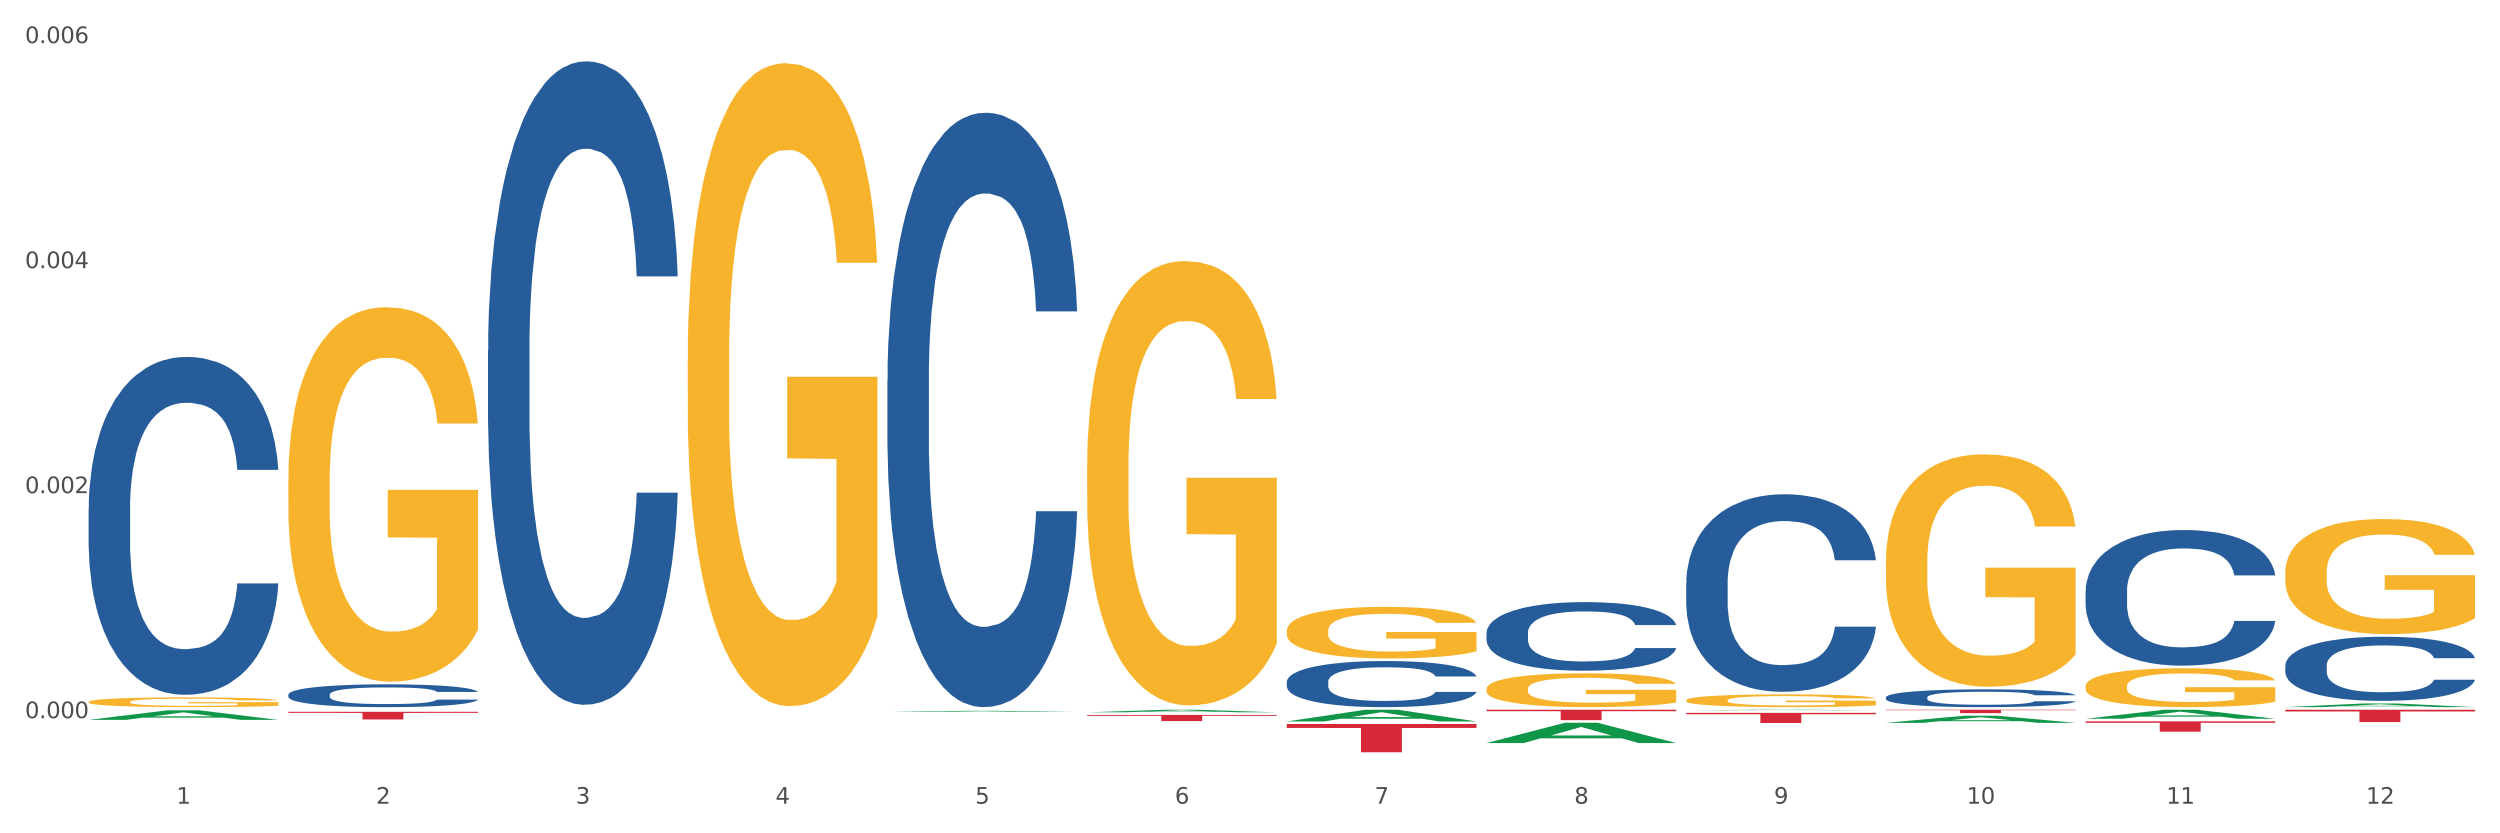
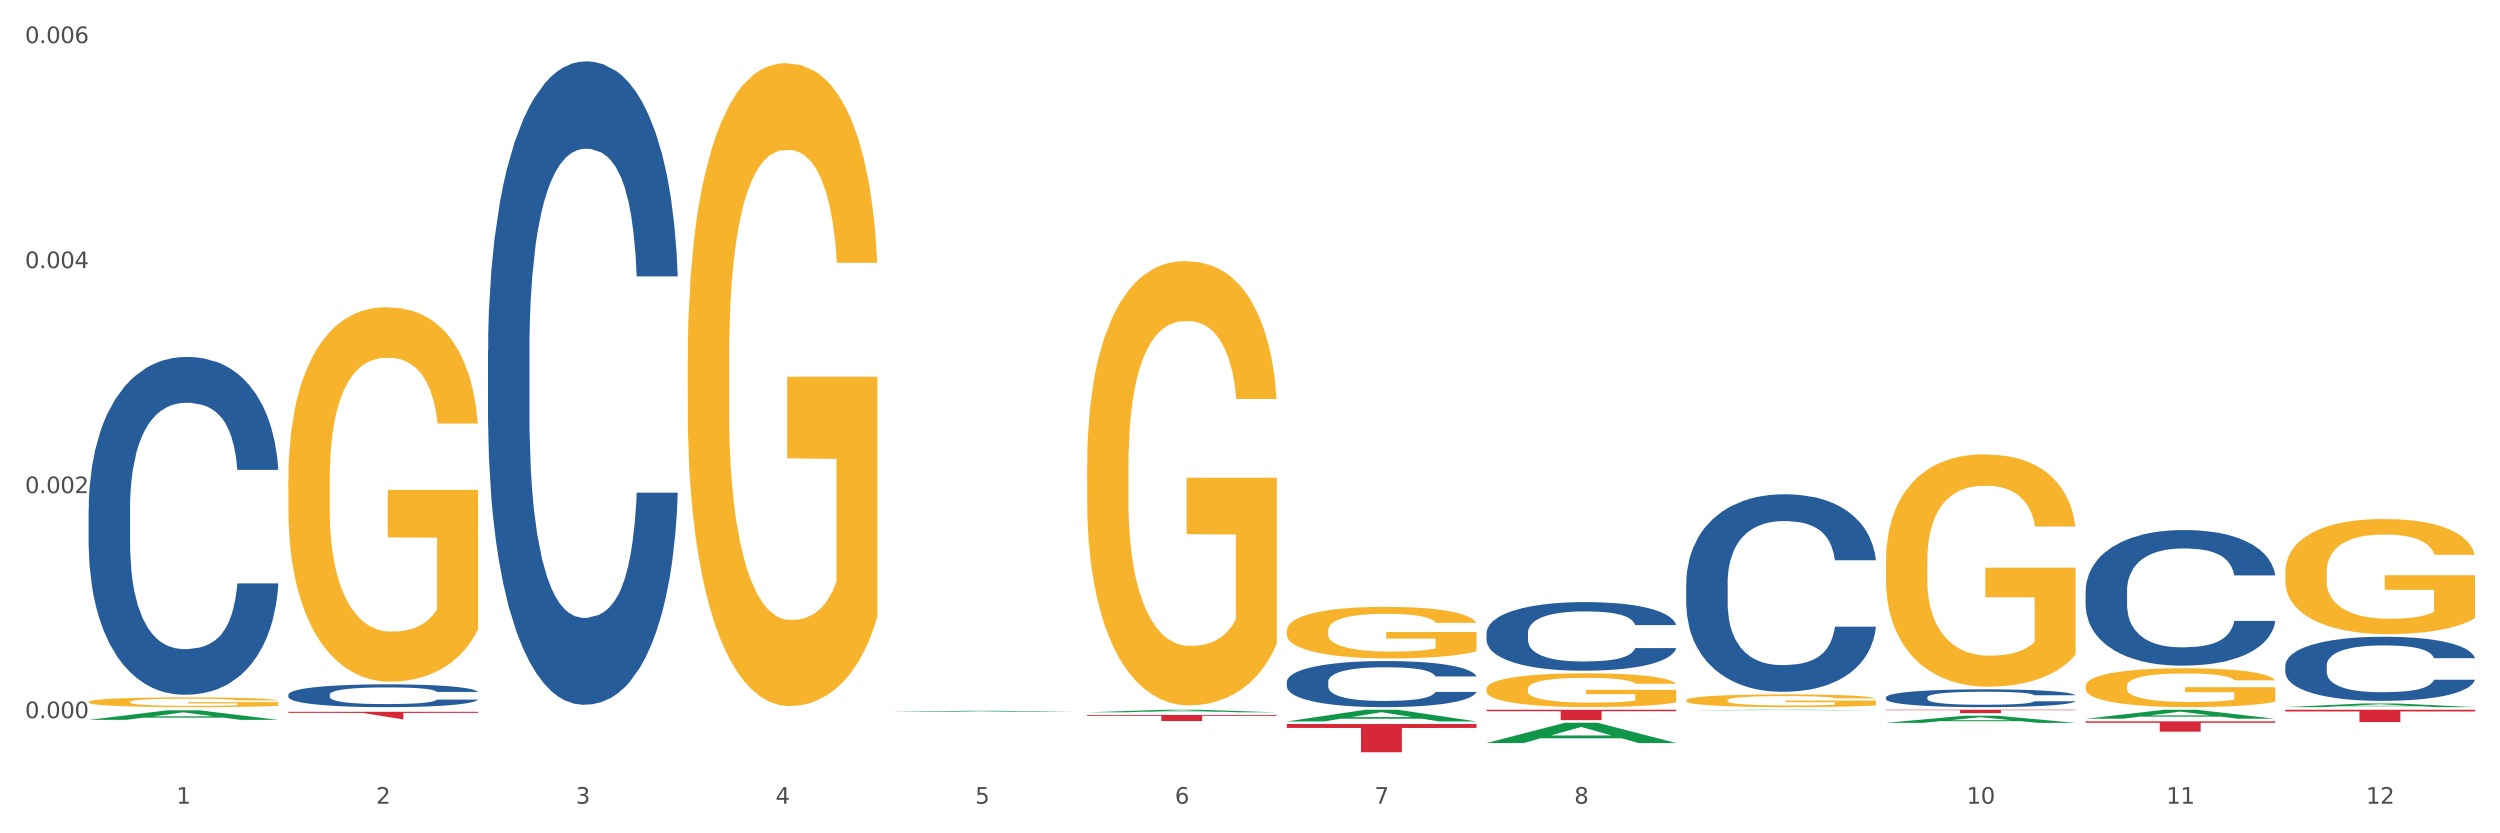
<svg xmlns="http://www.w3.org/2000/svg" xmlns:xlink="http://www.w3.org/1999/xlink" width="1080pt" height="360pt" viewBox="0 0 1080 360" version="1.1">
  <rect x="0" y="0" width="1080" height="360" fill="#333333" stroke="none" />
  <defs>
    <style type="text/css">*{stroke-linejoin: round; stroke-linecap: butt}</style>
  </defs>
  <g id="figure_1">
    <g id="patch_1">
      <path d="M 0 360  L 1080 360  L 1080 0  L 0 0  z " style="fill: #ffffff; stroke: #ffffff; stroke-linejoin: miter" />
    </g>
    <g id="axes_1">
      <g id="matplotlib.axis_1">
        <g id="xtick_1">
          <g id="text_1">
            <g style="fill: #4d4d4d" transform="translate(76.207 347.204) scale(0.096 -0.096)">
              <defs>
                <path id="DejaVuSans-31" d="M 794 531  L 1825 531  L 1825 4091  L 703 3866  L 703 4441  L 1819 4666  L 2450 4666  L 2450 531  L 3481 531  L 3481 0  L 794 0  L 794 531  z " transform="scale(0.016)" />
              </defs>
              <use xlink:href="#DejaVuSans-31" />
            </g>
          </g>
        </g>
        <g id="xtick_2">
          <g id="text_2">
            <g style="fill: #4d4d4d" transform="translate(162.476 347.204) scale(0.096 -0.096)">
              <defs>
                <path id="DejaVuSans-32" d="M 1228 531  L 3431 531  L 3431 0  L 469 0  L 469 531  Q 828 903 1448 1529  Q 2069 2156 2228 2338  Q 2531 2678 2651 2914  Q 2772 3150 2772 3378  Q 2772 3750 2511 3984  Q 2250 4219 1831 4219  Q 1534 4219 1204 4116  Q 875 4013 500 3803  L 500 4441  Q 881 4594 1212 4672  Q 1544 4750 1819 4750  Q 2544 4750 2975 4387  Q 3406 4025 3406 3419  Q 3406 3131 3298 2873  Q 3191 2616 2906 2266  Q 2828 2175 2409 1742  Q 1991 1309 1228 531  z " transform="scale(0.016)" />
              </defs>
              <use xlink:href="#DejaVuSans-32" />
            </g>
          </g>
        </g>
        <g id="xtick_3">
          <g id="text_3">
            <g style="fill: #4d4d4d" transform="translate(248.745 347.204) scale(0.096 -0.096)">
              <defs>
                <path id="DejaVuSans-33" d="M 2597 2516  Q 3050 2419 3304 2112  Q 3559 1806 3559 1356  Q 3559 666 3084 287  Q 2609 -91 1734 -91  Q 1441 -91 1130 -33  Q 819 25 488 141  L 488 750  Q 750 597 1062 519  Q 1375 441 1716 441  Q 2309 441 2620 675  Q 2931 909 2931 1356  Q 2931 1769 2642 2001  Q 2353 2234 1838 2234  L 1294 2234  L 1294 2753  L 1863 2753  Q 2328 2753 2575 2939  Q 2822 3125 2822 3475  Q 2822 3834 2567 4026  Q 2313 4219 1838 4219  Q 1578 4219 1281 4162  Q 984 4106 628 3988  L 628 4550  Q 988 4650 1302 4700  Q 1616 4750 1894 4750  Q 2613 4750 3031 4423  Q 3450 4097 3450 3541  Q 3450 3153 3228 2886  Q 3006 2619 2597 2516  z " transform="scale(0.016)" />
              </defs>
              <use xlink:href="#DejaVuSans-33" />
            </g>
          </g>
        </g>
        <g id="xtick_4">
          <g id="text_4">
            <g style="fill: #4d4d4d" transform="translate(335.014 347.204) scale(0.096 -0.096)">
              <defs>
                <path id="DejaVuSans-34" d="M 2419 4116  L 825 1625  L 2419 1625  L 2419 4116  z M 2253 4666  L 3047 4666  L 3047 1625  L 3713 1625  L 3713 1100  L 3047 1100  L 3047 0  L 2419 0  L 2419 1100  L 313 1100  L 313 1709  L 2253 4666  z " transform="scale(0.016)" />
              </defs>
              <use xlink:href="#DejaVuSans-34" />
            </g>
          </g>
        </g>
        <g id="xtick_5">
          <g id="text_5">
            <g style="fill: #4d4d4d" transform="translate(421.284 347.204) scale(0.096 -0.096)">
              <defs>
                <path id="DejaVuSans-35" d="M 691 4666  L 3169 4666  L 3169 4134  L 1269 4134  L 1269 2991  Q 1406 3038 1543 3061  Q 1681 3084 1819 3084  Q 2600 3084 3056 2656  Q 3513 2228 3513 1497  Q 3513 744 3044 326  Q 2575 -91 1722 -91  Q 1428 -91 1123 -41  Q 819 9 494 109  L 494 744  Q 775 591 1075 516  Q 1375 441 1709 441  Q 2250 441 2565 725  Q 2881 1009 2881 1497  Q 2881 1984 2565 2268  Q 2250 2553 1709 2553  Q 1456 2553 1204 2497  Q 953 2441 691 2322  L 691 4666  z " transform="scale(0.016)" />
              </defs>
              <use xlink:href="#DejaVuSans-35" />
            </g>
          </g>
        </g>
        <g id="xtick_6">
          <g id="text_6">
            <g style="fill: #4d4d4d" transform="translate(507.553 347.204) scale(0.096 -0.096)">
              <defs>
                <path id="DejaVuSans-36" d="M 2113 2584  Q 1688 2584 1439 2293  Q 1191 2003 1191 1497  Q 1191 994 1439 701  Q 1688 409 2113 409  Q 2538 409 2786 701  Q 3034 994 3034 1497  Q 3034 2003 2786 2293  Q 2538 2584 2113 2584  z M 3366 4563  L 3366 3988  Q 3128 4100 2886 4159  Q 2644 4219 2406 4219  Q 1781 4219 1451 3797  Q 1122 3375 1075 2522  Q 1259 2794 1537 2939  Q 1816 3084 2150 3084  Q 2853 3084 3261 2657  Q 3669 2231 3669 1497  Q 3669 778 3244 343  Q 2819 -91 2113 -91  Q 1303 -91 875 529  Q 447 1150 447 2328  Q 447 3434 972 4092  Q 1497 4750 2381 4750  Q 2619 4750 2861 4703  Q 3103 4656 3366 4563  z " transform="scale(0.016)" />
              </defs>
              <use xlink:href="#DejaVuSans-36" />
            </g>
          </g>
        </g>
        <g id="xtick_7">
          <g id="text_7">
            <g style="fill: #4d4d4d" transform="translate(593.822 347.204) scale(0.096 -0.096)">
              <defs>
                <path id="DejaVuSans-37" d="M 525 4666  L 3525 4666  L 3525 4397  L 1831 0  L 1172 0  L 2766 4134  L 525 4134  L 525 4666  z " transform="scale(0.016)" />
              </defs>
              <use xlink:href="#DejaVuSans-37" />
            </g>
          </g>
        </g>
        <g id="xtick_8">
          <g id="text_8">
            <g style="fill: #4d4d4d" transform="translate(680.091 347.204) scale(0.096 -0.096)">
              <defs>
                <path id="DejaVuSans-38" d="M 2034 2216  Q 1584 2216 1326 1975  Q 1069 1734 1069 1313  Q 1069 891 1326 650  Q 1584 409 2034 409  Q 2484 409 2743 651  Q 3003 894 3003 1313  Q 3003 1734 2745 1975  Q 2488 2216 2034 2216  z M 1403 2484  Q 997 2584 770 2862  Q 544 3141 544 3541  Q 544 4100 942 4425  Q 1341 4750 2034 4750  Q 2731 4750 3128 4425  Q 3525 4100 3525 3541  Q 3525 3141 3298 2862  Q 3072 2584 2669 2484  Q 3125 2378 3379 2068  Q 3634 1759 3634 1313  Q 3634 634 3220 271  Q 2806 -91 2034 -91  Q 1263 -91 848 271  Q 434 634 434 1313  Q 434 1759 690 2068  Q 947 2378 1403 2484  z M 1172 3481  Q 1172 3119 1398 2916  Q 1625 2713 2034 2713  Q 2441 2713 2670 2916  Q 2900 3119 2900 3481  Q 2900 3844 2670 4047  Q 2441 4250 2034 4250  Q 1625 4250 1398 4047  Q 1172 3844 1172 3481  z " transform="scale(0.016)" />
              </defs>
              <use xlink:href="#DejaVuSans-38" />
            </g>
          </g>
        </g>
        <g id="xtick_9">
          <g id="text_9">
            <g style="fill: #4d4d4d" transform="translate(766.361 347.204) scale(0.096 -0.096)">
              <defs>
-                 <path id="DejaVuSans-39" d="M 703 97  L 703 672  Q 941 559 1184 500  Q 1428 441 1663 441  Q 2288 441 2617 861  Q 2947 1281 2994 2138  Q 2813 1869 2534 1725  Q 2256 1581 1919 1581  Q 1219 1581 811 2004  Q 403 2428 403 3163  Q 403 3881 828 4315  Q 1253 4750 1959 4750  Q 2769 4750 3195 4129  Q 3622 3509 3622 2328  Q 3622 1225 3098 567  Q 2575 -91 1691 -91  Q 1453 -91 1209 -44  Q 966 3 703 97  z M 1959 2075  Q 2384 2075 2632 2365  Q 2881 2656 2881 3163  Q 2881 3666 2632 3958  Q 2384 4250 1959 4250  Q 1534 4250 1286 3958  Q 1038 3666 1038 3163  Q 1038 2656 1286 2365  Q 1534 2075 1959 2075  z " transform="scale(0.016)" />
-               </defs>
+                 </defs>
              <use xlink:href="#DejaVuSans-39" />
            </g>
          </g>
        </g>
        <g id="xtick_10">
          <g id="text_10">
            <g style="fill: #4d4d4d" transform="translate(849.576 347.204) scale(0.096 -0.096)">
              <defs>
                <path id="DejaVuSans-30" d="M 2034 4250  Q 1547 4250 1301 3770  Q 1056 3291 1056 2328  Q 1056 1369 1301 889  Q 1547 409 2034 409  Q 2525 409 2770 889  Q 3016 1369 3016 2328  Q 3016 3291 2770 3770  Q 2525 4250 2034 4250  z M 2034 4750  Q 2819 4750 3233 4129  Q 3647 3509 3647 2328  Q 3647 1150 3233 529  Q 2819 -91 2034 -91  Q 1250 -91 836 529  Q 422 1150 422 2328  Q 422 3509 836 4129  Q 1250 4750 2034 4750  z " transform="scale(0.016)" />
              </defs>
              <use xlink:href="#DejaVuSans-31" />
              <use xlink:href="#DejaVuSans-30" transform="translate(63.623 0)" />
            </g>
          </g>
        </g>
        <g id="xtick_11">
          <g id="text_11">
            <g style="fill: #4d4d4d" transform="translate(935.845 347.204) scale(0.096 -0.096)">
              <use xlink:href="#DejaVuSans-31" />
              <use xlink:href="#DejaVuSans-31" transform="translate(63.623 0)" />
            </g>
          </g>
        </g>
        <g id="xtick_12">
          <g id="text_12">
            <g style="fill: #4d4d4d" transform="translate(1022.114 347.204) scale(0.096 -0.096)">
              <use xlink:href="#DejaVuSans-31" />
              <use xlink:href="#DejaVuSans-32" transform="translate(63.623 0)" />
            </g>
          </g>
        </g>
        <g id="xtick_13" />
        <g id="xtick_14" />
        <g id="xtick_15" />
        <g id="xtick_16" />
        <g id="xtick_17" />
        <g id="xtick_18" />
        <g id="xtick_19" />
        <g id="xtick_20" />
        <g id="xtick_21" />
        <g id="xtick_22" />
        <g id="xtick_23" />
      </g>
      <g id="matplotlib.axis_2">
        <g id="ytick_1">
          <g id="text_13">
            <g style="fill: #4d4d4d" transform="translate(10.8 310.255) scale(0.096 -0.096)">
              <defs>
                <path id="DejaVuSans-2e" d="M 684 794  L 1344 794  L 1344 0  L 684 0  L 684 794  z " transform="scale(0.016)" />
              </defs>
              <use xlink:href="#DejaVuSans-30" />
              <use xlink:href="#DejaVuSans-2e" transform="translate(63.623 0)" />
              <use xlink:href="#DejaVuSans-30" transform="translate(95.41 0)" />
              <use xlink:href="#DejaVuSans-30" transform="translate(159.033 0)" />
              <use xlink:href="#DejaVuSans-30" transform="translate(222.656 0)" />
            </g>
          </g>
        </g>
        <g id="ytick_2">
          <g id="text_14">
            <g style="fill: #4d4d4d" transform="translate(10.8 213.045) scale(0.096 -0.096)">
              <use xlink:href="#DejaVuSans-30" />
              <use xlink:href="#DejaVuSans-2e" transform="translate(63.623 0)" />
              <use xlink:href="#DejaVuSans-30" transform="translate(95.41 0)" />
              <use xlink:href="#DejaVuSans-30" transform="translate(159.033 0)" />
              <use xlink:href="#DejaVuSans-32" transform="translate(222.656 0)" />
            </g>
          </g>
        </g>
        <g id="ytick_3">
          <g id="text_15">
            <g style="fill: #4d4d4d" transform="translate(10.8 115.835) scale(0.096 -0.096)">
              <use xlink:href="#DejaVuSans-30" />
              <use xlink:href="#DejaVuSans-2e" transform="translate(63.623 0)" />
              <use xlink:href="#DejaVuSans-30" transform="translate(95.41 0)" />
              <use xlink:href="#DejaVuSans-30" transform="translate(159.033 0)" />
              <use xlink:href="#DejaVuSans-34" transform="translate(222.656 0)" />
            </g>
          </g>
        </g>
        <g id="ytick_4">
          <g id="text_16">
            <g style="fill: #4d4d4d" transform="translate(10.8 18.625) scale(0.096 -0.096)">
              <use xlink:href="#DejaVuSans-30" />
              <use xlink:href="#DejaVuSans-2e" transform="translate(63.623 0)" />
              <use xlink:href="#DejaVuSans-30" transform="translate(95.41 0)" />
              <use xlink:href="#DejaVuSans-30" transform="translate(159.033 0)" />
              <use xlink:href="#DejaVuSans-36" transform="translate(222.656 0)" />
            </g>
          </g>
        </g>
        <g id="ytick_5" />
        <g id="ytick_6" />
        <g id="ytick_7" />
      </g>
      <g id="PolyCollection_1">
        <path d="M 38.283 310.987  L 38.367 310.983  L 72.164 306.867  L 86.189 306.863  L 120.239 310.995  L 104.017 310.995  L 96.666 310.033  L 61.771 310.033  L 61.518 310.048  L 54.421 310.995  L 38.283 310.995  L 38.283 310.987  L 66.165 309.459  L 92.272 309.455  L 79.345 307.744  L 79.176 307.736  L 79.007 307.748  L 66.08 309.455  L 66.165 309.459  L 38.283 310.987  z " clip-path="url(#pc7f7104e9a)" style="fill: #109648" />
-         <path d="M 383.36 164.082  L 383.457 163.847  L 383.457 157.281  L 383.747 148.37  L 384.813 131.955  L 386.169 119.526  L 388.494 104.987  L 389.754 98.89  L 391.4 92.089  L 394.791 81.068  L 398.666 71.687  L 401.378 66.528  L 403.413 63.245  L 407.966 57.383  L 410.582 54.803  L 413.294 52.693  L 415.619 51.286  L 419.494 49.644  L 422.594 48.941  L 426.178 48.706  L 429.181 48.941  L 433.153 49.879  L 438.966 52.693  L 441.194 54.334  L 444.197 57.148  L 447.297 60.9  L 449.816 64.652  L 452.722 70.046  L 455.725 77.081  L 458.631 85.992  L 460.666 94.2  L 462.312 102.876  L 463.766 113.429  L 464.831 124.92  L 465.316 134.534  L 447.588 134.534  L 447.103 125.858  L 446.134 116.478  L 445.166 110.146  L 444.1 104.987  L 442.453 99.124  L 441 95.372  L 438.578 90.917  L 436.35 88.103  L 434.51 86.461  L 432.281 85.054  L 427.535 83.647  L 424.144 83.647  L 422.013 84.116  L 419.397 85.289  L 417.169 86.93  L 414.553 89.744  L 412.519 92.793  L 410.485 96.779  L 409.322 99.593  L 407.578 104.752  L 406.416 108.974  L 404.866 116.243  L 403.994 121.402  L 402.444 134.769  L 401.766 144.618  L 401.475 151.419  L 401.282 158.923  L 401.282 195.505  L 401.863 211.921  L 402.347 218.956  L 403.122 226.929  L 404.575 237.247  L 406.707 247.331  L 408.935 254.6  L 410.775 259.056  L 412.519 262.339  L 414.263 264.919  L 416.394 267.264  L 418.138 268.671  L 420.753 270.078  L 423.853 270.781  L 426.275 270.781  L 431.216 269.609  L 433.444 268.436  L 435.575 266.795  L 437.9 264.215  L 439.741 261.401  L 440.806 259.29  L 442.55 254.835  L 443.906 250.145  L 445.069 244.751  L 445.844 240.061  L 446.716 233.026  L 447.394 225.053  L 447.588 220.832  L 465.316 220.832  L 464.928 229.274  L 464.25 237.482  L 462.894 248.503  L 461.828 254.835  L 460.181 262.574  L 458.437 269.14  L 456.016 276.409  L 453.788 281.803  L 451.463 286.493  L 448.944 290.714  L 444.391 296.577  L 442.744 298.218  L 439.256 301.032  L 436.544 302.674  L 432.572 304.315  L 428.503 305.253  L 424.241 305.488  L 420.463 305.019  L 416.297 303.612  L 413.682 302.205  L 410.775 300.094  L 407.385 296.811  L 404.188 292.825  L 401.185 288.134  L 398.375 282.741  L 395.76 276.644  L 392.369 266.56  L 389.85 256.711  L 388.01 247.565  L 386.75 239.827  L 385.491 229.977  L 384.813 223.177  L 383.747 206.762  L 383.36 191.519  L 383.36 164.082  z " clip-path="url(#pc7f7104e9a)" style="fill: #255c99" />
        <path d="M 210.821 151.401  L 210.918 151.147  L 210.918 144.039  L 211.209 134.392  L 212.275 116.621  L 213.631 103.165  L 215.956 87.426  L 217.215 80.825  L 218.862 73.463  L 222.253 61.531  L 226.128 51.376  L 228.84 45.791  L 230.874 42.236  L 235.428 35.89  L 238.043 33.097  L 240.756 30.812  L 243.081 29.289  L 246.956 27.512  L 250.056 26.75  L 253.64 26.496  L 256.643 26.75  L 260.615 27.766  L 266.427 30.812  L 268.655 32.589  L 271.659 35.636  L 274.759 39.698  L 277.277 43.76  L 280.183 49.599  L 283.187 57.215  L 286.093 66.862  L 288.127 75.747  L 289.774 85.141  L 291.227 96.565  L 292.293 109.005  L 292.777 119.413  L 275.049 119.413  L 274.565 110.02  L 273.596 99.865  L 272.627 93.011  L 271.562 87.426  L 269.915 81.079  L 268.462 77.017  L 266.04 72.193  L 263.812 69.147  L 261.971 67.37  L 259.743 65.846  L 254.996 64.323  L 251.606 64.323  L 249.474 64.831  L 246.859 66.1  L 244.631 67.877  L 242.015 70.924  L 239.981 74.224  L 237.946 78.54  L 236.784 81.586  L 235.04 87.172  L 233.878 91.741  L 232.328 99.611  L 231.456 105.196  L 229.906 119.667  L 229.228 130.33  L 228.937 137.692  L 228.743 145.816  L 228.743 185.42  L 229.324 203.191  L 229.809 210.807  L 230.584 219.438  L 232.037 230.609  L 234.168 241.525  L 236.396 249.395  L 238.237 254.219  L 239.981 257.773  L 241.724 260.565  L 243.856 263.104  L 245.599 264.627  L 248.215 266.151  L 251.315 266.912  L 253.737 266.912  L 258.677 265.643  L 260.905 264.374  L 263.037 262.596  L 265.362 259.804  L 267.202 256.757  L 268.268 254.473  L 270.012 249.649  L 271.368 244.572  L 272.53 238.733  L 273.305 233.655  L 274.177 226.039  L 274.855 217.407  L 275.049 212.838  L 292.777 212.838  L 292.39 221.977  L 291.712 230.863  L 290.355 242.795  L 289.29 249.649  L 287.643 258.027  L 285.899 265.135  L 283.477 273.005  L 281.249 278.844  L 278.924 283.922  L 276.405 288.491  L 271.852 294.838  L 270.205 296.615  L 266.718 299.662  L 264.005 301.439  L 260.034 303.216  L 255.965 304.231  L 251.702 304.485  L 247.924 303.977  L 243.759 302.454  L 241.143 300.931  L 238.237 298.646  L 234.846 295.092  L 231.649 290.776  L 228.646 285.699  L 225.837 279.86  L 223.221 273.259  L 219.831 262.343  L 217.312 251.68  L 215.471 241.779  L 214.212 233.401  L 212.953 222.739  L 212.275 215.376  L 211.209 197.605  L 210.821 181.104  L 210.821 151.401  z " clip-path="url(#pc7f7104e9a)" style="fill: #255c99" />
        <path d="M 124.552 300.061  L 124.649 300.052  L 124.649 299.8  L 124.94 299.458  L 126.005 298.828  L 127.362 298.351  L 129.687 297.793  L 130.946 297.559  L 132.593 297.298  L 135.983 296.875  L 139.858 296.515  L 142.571 296.317  L 144.605 296.191  L 149.158 295.966  L 151.774 295.867  L 154.486 295.786  L 156.811 295.732  L 160.686 295.669  L 163.786 295.642  L 167.371 295.633  L 170.374 295.642  L 174.346 295.678  L 180.158 295.786  L 182.386 295.849  L 185.389 295.957  L 188.489 296.101  L 191.008 296.245  L 193.914 296.452  L 196.917 296.722  L 199.824 297.064  L 201.858 297.379  L 203.505 297.712  L 204.958 298.117  L 206.024 298.558  L 206.508 298.927  L 188.78 298.927  L 188.296 298.594  L 187.327 298.234  L 186.358 297.991  L 185.292 297.793  L 183.646 297.568  L 182.192 297.424  L 179.771 297.253  L 177.543 297.145  L 175.702 297.082  L 173.474 297.028  L 168.727 296.974  L 165.336 296.974  L 163.205 296.992  L 160.589 297.037  L 158.361 297.1  L 155.746 297.208  L 153.711 297.325  L 151.677 297.478  L 150.515 297.586  L 148.771 297.784  L 147.608 297.946  L 146.058 298.225  L 145.186 298.423  L 143.636 298.936  L 142.958 299.314  L 142.668 299.575  L 142.474 299.863  L 142.474 301.267  L 143.055 301.897  L 143.54 302.167  L 144.315 302.473  L 145.768 302.869  L 147.899 303.256  L 150.127 303.535  L 151.968 303.706  L 153.711 303.832  L 155.455 303.931  L 157.586 304.021  L 159.33 304.075  L 161.946 304.129  L 165.046 304.156  L 167.468 304.156  L 172.408 304.111  L 174.636 304.066  L 176.768 304.003  L 179.092 303.904  L 180.933 303.796  L 181.999 303.715  L 183.742 303.544  L 185.099 303.364  L 186.261 303.157  L 187.036 302.977  L 187.908 302.707  L 188.586 302.401  L 188.78 302.239  L 206.508 302.239  L 206.12 302.563  L 205.442 302.878  L 204.086 303.301  L 203.02 303.544  L 201.374 303.841  L 199.63 304.093  L 197.208 304.372  L 194.98 304.579  L 192.655 304.759  L 190.136 304.921  L 185.583 305.146  L 183.936 305.209  L 180.449 305.317  L 177.736 305.38  L 173.764 305.443  L 169.696 305.479  L 165.433 305.488  L 161.655 305.47  L 157.49 305.416  L 154.874 305.362  L 151.968 305.281  L 148.577 305.155  L 145.38 305.002  L 142.377 304.822  L 139.568 304.615  L 136.952 304.381  L 133.562 303.994  L 131.043 303.616  L 129.202 303.265  L 127.943 302.968  L 126.683 302.59  L 126.005 302.329  L 124.94 301.699  L 124.552 301.114  L 124.552 300.061  z " clip-path="url(#pc7f7104e9a)" style="fill: #255c99" />
        <path d="M 38.283 219.769  L 38.38 219.636  L 38.38 215.904  L 38.67 210.838  L 39.736 201.507  L 41.092 194.442  L 43.417 186.177  L 44.677 182.711  L 46.324 178.845  L 49.714 172.58  L 53.589 167.248  L 56.302 164.315  L 58.336 162.449  L 62.889 159.116  L 65.505 157.65  L 68.217 156.45  L 70.542 155.651  L 74.417 154.717  L 77.517 154.317  L 81.101 154.184  L 84.105 154.317  L 88.076 154.851  L 93.889 156.45  L 96.117 157.383  L 99.12 158.983  L 102.22 161.116  L 104.739 163.249  L 107.645 166.315  L 110.648 170.314  L 113.554 175.379  L 115.589 180.045  L 117.236 184.977  L 118.689 190.976  L 119.754 197.508  L 120.239 202.973  L 102.511 202.973  L 102.026 198.041  L 101.058 192.709  L 100.089 189.11  L 99.023 186.177  L 97.376 182.844  L 95.923 180.711  L 93.501 178.179  L 91.273 176.579  L 89.433 175.646  L 87.205 174.846  L 82.458 174.046  L 79.067 174.046  L 76.936 174.313  L 74.32 174.979  L 72.092 175.913  L 69.477 177.512  L 67.442 179.245  L 65.408 181.511  L 64.245 183.111  L 62.502 186.044  L 61.339 188.443  L 59.789 192.575  L 58.917 195.508  L 57.367 203.106  L 56.689 208.705  L 56.399 212.571  L 56.205 216.837  L 56.205 237.632  L 56.786 246.963  L 57.27 250.962  L 58.045 255.495  L 59.498 261.36  L 61.63 267.092  L 63.858 271.224  L 65.698 273.757  L 67.442 275.623  L 69.186 277.09  L 71.317 278.423  L 73.061 279.223  L 75.677 280.022  L 78.776 280.422  L 81.198 280.422  L 86.139 279.756  L 88.367 279.089  L 90.498 278.156  L 92.823 276.69  L 94.664 275.09  L 95.73 273.89  L 97.473 271.358  L 98.83 268.692  L 99.992 265.626  L 100.767 262.96  L 101.639 258.96  L 102.317 254.428  L 102.511 252.029  L 120.239 252.029  L 119.851 256.828  L 119.173 261.493  L 117.817 267.758  L 116.751 271.358  L 115.104 275.757  L 113.361 279.489  L 110.939 283.622  L 108.711 286.688  L 106.386 289.354  L 103.867 291.753  L 99.314 295.086  L 97.667 296.019  L 94.18 297.618  L 91.467 298.552  L 87.495 299.485  L 83.426 300.018  L 79.164 300.151  L 75.386 299.885  L 71.22 299.085  L 68.605 298.285  L 65.698 297.085  L 62.308 295.219  L 59.111 292.953  L 56.108 290.287  L 53.299 287.221  L 50.683 283.755  L 47.292 278.023  L 44.774 272.424  L 42.933 267.225  L 41.674 262.826  L 40.414 257.228  L 39.736 253.362  L 38.67 244.031  L 38.283 235.366  L 38.283 219.769  z " clip-path="url(#pc7f7104e9a)" style="fill: #255c99" />
        <path d="M 38.283 303.22  L 38.38 303.216  L 38.38 303.077  L 38.573 302.958  L 39.541 302.669  L 40.992 302.431  L 42.057 302.303  L 43.121 302.2  L 44.379 302.096  L 45.927 301.988  L 48.733 301.83  L 50.475 301.749  L 52.603 301.664  L 56.474 301.541  L 59.28 301.472  L 62.183 301.414  L 66.924 301.345  L 70.02 301.314  L 73.31 301.291  L 77.277 301.275  L 80.277 301.272  L 86.857 301.283  L 92.469 301.318  L 95.178 301.345  L 98.661 301.391  L 100.5 301.422  L 103.499 301.483  L 106.596 301.564  L 108.724 301.634  L 111.917 301.764  L 114.336 301.895  L 116.562 302.057  L 117.723 302.169  L 118.594 302.273  L 119.368 302.392  L 120.142 302.581  L 102.725 302.581  L 102.048 302.446  L 100.983 302.319  L 99.435 302.196  L 98.081 302.119  L 95.758 302.022  L 93.63 301.961  L 91.404 301.915  L 88.695 301.876  L 86.566 301.857  L 83.567 301.841  L 77.664 301.845  L 73.697 301.876  L 70.988 301.915  L 69.246 301.949  L 67.698 301.988  L 65.956 302.042  L 63.924 302.123  L 62.473 302.196  L 61.022 302.288  L 59.86 302.38  L 58.796 302.488  L 57.925 302.604  L 57.248 302.723  L 56.667 302.869  L 56.184 303.112  L 56.184 303.64  L 56.377 303.759  L 56.861 303.917  L 57.441 304.036  L 58.409 304.179  L 59.28 304.275  L 60.925 304.413  L 62.763 304.529  L 64.215 304.602  L 65.666 304.664  L 68.182 304.748  L 70.988 304.818  L 73.407 304.86  L 76.697 304.899  L 78.922 304.914  L 80.857 304.922  L 85.599 304.922  L 88.985 304.91  L 92.759 304.883  L 95.662 304.849  L 98.081 304.806  L 100.79 304.737  L 102.532 304.671  L 102.532 303.867  L 81.244 303.863  L 81.244 303.328  L 120.239 303.328  L 120.239 304.899  L 118.594 304.979  L 116.755 305.053  L 114.82 305.118  L 111.917 305.199  L 108.434 305.276  L 105.338 305.33  L 102.048 305.376  L 98.177 305.418  L 93.146 305.457  L 90.05 305.472  L 86.179 305.484  L 81.631 305.488  L 77.664 305.48  L 73.794 305.461  L 69.73 305.426  L 65.763 305.376  L 62.763 305.326  L 59.764 305.264  L 56.571 305.184  L 54.055 305.107  L 52.12 305.037  L 49.991 304.949  L 47.669 304.833  L 45.927 304.729  L 44.379 304.621  L 42.734 304.483  L 41.573 304.363  L 40.412 304.213  L 39.734 304.102  L 38.96 303.928  L 38.38 303.686  L 38.283 303.22  z " clip-path="url(#pc7f7104e9a)" style="fill: #f7b32b" />
-         <path d="M 124.552 307.512  L 206.508 307.512  L 206.508 307.97  L 174.269 307.973  L 174.269 310.807  L 156.597 310.807  L 156.597 307.973  L 124.552 307.97  L 124.552 307.516  L 124.552 307.512  z " clip-path="url(#pc7f7104e9a)" style="fill: #d62839" />
+         <path d="M 124.552 307.512  L 206.508 307.512  L 206.508 307.97  L 174.269 307.973  L 174.269 310.807  L 156.597 307.973  L 124.552 307.97  L 124.552 307.516  L 124.552 307.512  z " clip-path="url(#pc7f7104e9a)" style="fill: #d62839" />
        <path d="M 297.091 155.642  L 297.187 155.389  L 297.187 146.256  L 297.381 138.392  L 298.348 119.366  L 299.8 103.638  L 300.864 95.267  L 301.929 88.418  L 303.186 81.568  L 304.735 74.465  L 307.541 64.065  L 309.282 58.737  L 311.411 53.156  L 315.282 45.039  L 318.088 40.472  L 320.99 36.667  L 325.732 32.101  L 328.828 30.072  L 332.118 28.55  L 336.085 27.535  L 339.084 27.281  L 345.664 28.042  L 351.276 30.325  L 353.986 32.101  L 357.469 35.145  L 359.307 37.175  L 362.307 41.233  L 365.403 46.561  L 367.532 51.127  L 370.725 59.752  L 373.144 68.377  L 375.369 79.032  L 376.531 86.388  L 377.401 93.238  L 378.176 101.102  L 378.95 113.532  L 361.533 113.532  L 360.855 104.653  L 359.791 96.282  L 358.243 88.164  L 356.888 83.09  L 354.566 76.748  L 352.437 72.69  L 350.212 69.645  L 347.503 67.109  L 345.374 65.84  L 342.374 64.826  L 336.472 65.079  L 332.505 67.109  L 329.796 69.645  L 328.054 71.929  L 326.506 74.465  L 324.764 78.017  L 322.732 83.344  L 321.281 88.164  L 319.829 94.252  L 318.668 100.341  L 317.604 107.444  L 316.733 115.054  L 316.056 122.918  L 315.475 132.558  L 314.991 148.539  L 314.991 183.293  L 315.185 191.157  L 315.669 201.558  L 316.249 209.422  L 317.217 218.808  L 318.088 225.15  L 319.732 234.283  L 321.571 241.893  L 323.022 246.713  L 324.474 250.772  L 326.989 256.353  L 329.796 260.919  L 332.215 263.709  L 335.504 266.246  L 337.73 267.261  L 339.665 267.768  L 344.406 267.768  L 347.793 267.007  L 351.567 265.231  L 354.469 262.948  L 356.888 260.158  L 359.598 255.592  L 361.339 251.279  L 361.339 198.26  L 340.052 198.007  L 340.052 162.745  L 379.046 162.745  L 379.046 266.246  L 377.401 271.573  L 375.563 276.393  L 373.628 280.706  L 370.725 286.033  L 367.242 291.107  L 364.145 294.658  L 360.855 297.702  L 356.985 300.493  L 351.954 303.029  L 348.857 304.044  L 344.987 304.805  L 340.439 305.059  L 336.472 304.552  L 332.602 303.283  L 328.538 301  L 324.57 297.702  L 321.571 294.404  L 318.571 290.346  L 315.378 285.018  L 312.863 279.945  L 310.927 275.379  L 308.799 269.544  L 306.476 261.934  L 304.735 255.084  L 303.186 247.981  L 301.542 238.849  L 300.38 230.985  L 299.219 221.091  L 298.542 213.735  L 297.768 202.319  L 297.187 186.337  L 297.091 155.642  z " clip-path="url(#pc7f7104e9a)" style="fill: #f7b32b" />
        <path d="M 555.898 312.78  L 637.854 312.78  L 637.854 314.476  L 605.615 314.487  L 605.615 324.985  L 587.943 324.985  L 587.943 314.487  L 555.898 314.476  L 555.898 312.791  L 555.898 312.78  z " clip-path="url(#pc7f7104e9a)" style="fill: #d62839" />
        <path d="M 642.167 306.608  L 724.123 306.608  L 724.123 307.231  L 691.885 307.235  L 691.885 311.089  L 674.212 311.089  L 674.212 307.235  L 642.167 307.231  L 642.167 306.612  L 642.167 306.608  z " clip-path="url(#pc7f7104e9a)" style="fill: #d62839" />
        <path d="M 555.898 294.519  L 555.995 294.501  L 555.995 293.992  L 556.286 293.301  L 557.351 292.028  L 558.708 291.064  L 561.033 289.936  L 562.292 289.463  L 563.939 288.935  L 567.329 288.08  L 571.204 287.353  L 573.917 286.953  L 575.951 286.698  L 580.504 286.243  L 583.12 286.043  L 585.832 285.88  L 588.157 285.77  L 592.032 285.643  L 595.132 285.589  L 598.717 285.57  L 601.72 285.589  L 605.692 285.661  L 611.504 285.88  L 613.732 286.007  L 616.735 286.225  L 619.835 286.516  L 622.354 286.807  L 625.26 287.226  L 628.263 287.771  L 631.17 288.462  L 633.204 289.099  L 634.851 289.772  L 636.304 290.591  L 637.37 291.482  L 637.854 292.228  L 620.126 292.228  L 619.642 291.555  L 618.673 290.827  L 617.704 290.336  L 616.638 289.936  L 614.992 289.481  L 613.538 289.19  L 611.117 288.844  L 608.889 288.626  L 607.048 288.499  L 604.82 288.39  L 600.073 288.281  L 596.682 288.281  L 594.551 288.317  L 591.936 288.408  L 589.707 288.535  L 587.092 288.753  L 585.057 288.99  L 583.023 289.299  L 581.861 289.517  L 580.117 289.918  L 578.954 290.245  L 577.404 290.809  L 576.532 291.209  L 574.982 292.246  L 574.304 293.01  L 574.014 293.537  L 573.82 294.119  L 573.82 296.957  L 574.401 298.23  L 574.886 298.776  L 575.661 299.394  L 577.114 300.195  L 579.245 300.977  L 581.473 301.541  L 583.314 301.886  L 585.057 302.141  L 586.801 302.341  L 588.932 302.523  L 590.676 302.632  L 593.292 302.741  L 596.392 302.796  L 598.814 302.796  L 603.754 302.705  L 605.982 302.614  L 608.114 302.486  L 610.439 302.286  L 612.279 302.068  L 613.345 301.904  L 615.088 301.559  L 616.445 301.195  L 617.607 300.777  L 618.382 300.413  L 619.254 299.867  L 619.932 299.249  L 620.126 298.921  L 637.854 298.921  L 637.466 299.576  L 636.788 300.213  L 635.432 301.068  L 634.366 301.559  L 632.72 302.159  L 630.976 302.668  L 628.554 303.232  L 626.326 303.651  L 624.001 304.014  L 621.482 304.342  L 616.929 304.797  L 615.282 304.924  L 611.795 305.142  L 609.082 305.269  L 605.11 305.397  L 601.042 305.47  L 596.779 305.488  L 593.001 305.451  L 588.836 305.342  L 586.22 305.233  L 583.314 305.069  L 579.923 304.815  L 576.726 304.505  L 573.723 304.142  L 570.914 303.723  L 568.298 303.25  L 564.908 302.468  L 562.389 301.704  L 560.548 300.995  L 559.289 300.395  L 558.029 299.631  L 557.351 299.103  L 556.286 297.83  L 555.898 296.648  L 555.898 294.519  z " clip-path="url(#pc7f7104e9a)" style="fill: #255c99" />
-         <path d="M 728.437 307.959  L 810.392 307.959  L 810.392 308.566  L 778.154 308.57  L 778.154 312.331  L 760.481 312.331  L 760.481 308.57  L 728.437 308.566  L 728.437 307.963  L 728.437 307.959  z " clip-path="url(#pc7f7104e9a)" style="fill: #d62839" />
        <path d="M 900.975 311.626  L 982.931 311.626  L 982.931 312.244  L 950.692 312.248  L 950.692 316.075  L 933.019 316.075  L 933.019 312.248  L 900.975 312.244  L 900.975 311.63  L 900.975 311.626  z " clip-path="url(#pc7f7104e9a)" style="fill: #d62839" />
        <path d="M 987.244 306.608  L 1069.2 306.608  L 1069.2 307.347  L 1036.961 307.352  L 1036.961 311.926  L 1019.289 311.926  L 1019.289 307.352  L 987.244 307.347  L 987.244 306.613  L 987.244 306.608  z " clip-path="url(#pc7f7104e9a)" style="fill: #d62839" />
        <path d="M 987.244 247.206  L 987.341 247.161  L 987.341 245.526  L 987.535 244.118  L 988.502 240.712  L 989.954 237.897  L 991.018 236.398  L 992.082 235.172  L 993.34 233.946  L 994.888 232.675  L 997.694 230.813  L 999.436 229.859  L 1001.565 228.86  L 1005.435 227.407  L 1008.241 226.59  L 1011.144 225.909  L 1015.885 225.091  L 1018.982 224.728  L 1022.271 224.455  L 1026.239 224.274  L 1029.238 224.228  L 1035.818 224.365  L 1041.43 224.773  L 1044.139 225.091  L 1047.623 225.636  L 1049.461 225.999  L 1052.461 226.726  L 1055.557 227.68  L 1057.686 228.497  L 1060.879 230.041  L 1063.298 231.585  L 1065.523 233.492  L 1066.684 234.809  L 1067.555 236.035  L 1068.329 237.443  L 1069.103 239.668  L 1051.686 239.668  L 1051.009 238.079  L 1049.945 236.58  L 1048.397 235.127  L 1047.042 234.219  L 1044.72 233.083  L 1042.591 232.357  L 1040.366 231.812  L 1037.656 231.358  L 1035.528 231.131  L 1032.528 230.949  L 1026.626 230.995  L 1022.658 231.358  L 1019.949 231.812  L 1018.207 232.221  L 1016.659 232.675  L 1014.918 233.31  L 1012.886 234.264  L 1011.434 235.127  L 1009.983 236.217  L 1008.822 237.307  L 1007.757 238.578  L 1006.887 239.94  L 1006.209 241.348  L 1005.629 243.074  L 1005.145 245.935  L 1005.145 252.156  L 1005.338 253.564  L 1005.822 255.425  L 1006.403 256.833  L 1007.37 258.513  L 1008.241 259.649  L 1009.886 261.283  L 1011.725 262.646  L 1013.176 263.508  L 1014.627 264.235  L 1017.143 265.234  L 1019.949 266.051  L 1022.368 266.551  L 1025.658 267.005  L 1027.883 267.187  L 1029.819 267.278  L 1034.56 267.278  L 1037.947 267.141  L 1041.72 266.823  L 1044.623 266.415  L 1047.042 265.915  L 1049.751 265.098  L 1051.493 264.326  L 1051.493 254.835  L 1030.206 254.79  L 1030.206 248.478  L 1069.2 248.478  L 1069.2 267.005  L 1067.555 267.959  L 1065.717 268.822  L 1063.781 269.594  L 1060.879 270.547  L 1057.395 271.455  L 1054.299 272.091  L 1051.009 272.636  L 1047.139 273.136  L 1042.107 273.59  L 1039.011 273.771  L 1035.14 273.908  L 1030.593 273.953  L 1026.626 273.862  L 1022.755 273.635  L 1018.691 273.226  L 1014.724 272.636  L 1011.725 272.046  L 1008.725 271.319  L 1005.532 270.365  L 1003.016 269.457  L 1001.081 268.64  L 998.952 267.595  L 996.63 266.233  L 994.888 265.007  L 993.34 263.736  L 991.695 262.101  L 990.534 260.693  L 989.373 258.922  L 988.696 257.605  L 987.922 255.562  L 987.341 252.701  L 987.244 247.206  z " clip-path="url(#pc7f7104e9a)" style="fill: #f7b32b" />
        <path d="M 900.975 296.448  L 901.072 296.432  L 901.072 295.88  L 901.265 295.404  L 902.233 294.253  L 903.684 293.301  L 904.749 292.795  L 905.813 292.38  L 907.071 291.966  L 908.619 291.536  L 911.425 290.907  L 913.167 290.585  L 915.296 290.247  L 919.166 289.756  L 921.972 289.48  L 924.875 289.249  L 929.616 288.973  L 932.712 288.85  L 936.002 288.758  L 939.969 288.697  L 942.969 288.681  L 949.549 288.727  L 955.161 288.866  L 957.87 288.973  L 961.353 289.157  L 963.192 289.28  L 966.191 289.526  L 969.288 289.848  L 971.416 290.124  L 974.609 290.646  L 977.028 291.168  L 979.254 291.812  L 980.415 292.258  L 981.286 292.672  L 982.06 293.148  L 982.834 293.9  L 965.417 293.9  L 964.74 293.363  L 963.676 292.856  L 962.127 292.365  L 960.773 292.058  L 958.451 291.674  L 956.322 291.429  L 954.096 291.245  L 951.387 291.091  L 949.258 291.014  L 946.259 290.953  L 940.356 290.968  L 936.389 291.091  L 933.68 291.245  L 931.938 291.383  L 930.39 291.536  L 928.648 291.751  L 926.616 292.073  L 925.165 292.365  L 923.714 292.733  L 922.553 293.102  L 921.488 293.531  L 920.617 293.992  L 919.94 294.468  L 919.359 295.051  L 918.876 296.018  L 918.876 298.121  L 919.069 298.596  L 919.553 299.226  L 920.134 299.701  L 921.101 300.269  L 921.972 300.653  L 923.617 301.206  L 925.455 301.666  L 926.907 301.958  L 928.358 302.203  L 930.874 302.541  L 933.68 302.817  L 936.099 302.986  L 939.389 303.139  L 941.614 303.201  L 943.549 303.232  L 948.291 303.232  L 951.677 303.185  L 955.451 303.078  L 958.354 302.94  L 960.773 302.771  L 963.482 302.495  L 965.224 302.234  L 965.224 299.026  L 943.937 299.011  L 943.937 296.877  L 982.931 296.877  L 982.931 303.139  L 981.286 303.462  L 979.447 303.753  L 977.512 304.014  L 974.609 304.337  L 971.126 304.644  L 968.03 304.858  L 964.74 305.043  L 960.87 305.211  L 955.838 305.365  L 952.742 305.426  L 948.871 305.472  L 944.324 305.488  L 940.356 305.457  L 936.486 305.38  L 932.422 305.242  L 928.455 305.043  L 925.455 304.843  L 922.456 304.598  L 919.263 304.275  L 916.747 303.968  L 914.812 303.692  L 912.683 303.339  L 910.361 302.879  L 908.619 302.464  L 907.071 302.034  L 905.426 301.482  L 904.265 301.006  L 903.104 300.407  L 902.426 299.962  L 901.652 299.272  L 901.072 298.305  L 900.975 296.448  z " clip-path="url(#pc7f7104e9a)" style="fill: #f7b32b" />
        <path d="M 814.706 242.673  L 814.803 242.582  L 814.803 239.281  L 814.996 236.439  L 815.964 229.563  L 817.415 223.879  L 818.479 220.853  L 819.544 218.378  L 820.802 215.902  L 822.35 213.335  L 825.156 209.576  L 826.898 207.651  L 829.026 205.634  L 832.897 202.7  L 835.703 201.05  L 838.606 199.674  L 843.347 198.024  L 846.443 197.291  L 849.733 196.741  L 853.7 196.374  L 856.7 196.282  L 863.279 196.557  L 868.891 197.382  L 871.601 198.024  L 875.084 199.124  L 876.923 199.858  L 879.922 201.325  L 883.018 203.25  L 885.147 204.9  L 888.34 208.017  L 890.759 211.135  L 892.985 214.985  L 894.146 217.644  L 895.017 220.12  L 895.791 222.962  L 896.565 227.454  L 879.148 227.454  L 878.471 224.245  L 877.406 221.22  L 875.858 218.286  L 874.504 216.452  L 872.181 214.16  L 870.053 212.693  L 867.827 211.593  L 865.118 210.676  L 862.989 210.218  L 859.99 209.851  L 854.087 209.943  L 850.12 210.676  L 847.411 211.593  L 845.669 212.418  L 844.121 213.335  L 842.379 214.619  L 840.347 216.544  L 838.896 218.286  L 837.444 220.486  L 836.283 222.687  L 835.219 225.254  L 834.348 228.004  L 833.671 230.846  L 833.09 234.33  L 832.606 240.106  L 832.606 252.667  L 832.8 255.509  L 833.284 259.268  L 833.864 262.11  L 834.832 265.502  L 835.703 267.794  L 837.348 271.095  L 839.186 273.846  L 840.638 275.587  L 842.089 277.054  L 844.605 279.071  L 847.411 280.722  L 849.83 281.73  L 853.12 282.647  L 855.345 283.014  L 857.28 283.197  L 862.021 283.197  L 865.408 282.922  L 869.182 282.28  L 872.085 281.455  L 874.504 280.447  L 877.213 278.796  L 878.955 277.238  L 878.955 258.076  L 857.667 257.984  L 857.667 245.241  L 896.662 245.241  L 896.662 282.647  L 895.017 284.572  L 893.178 286.314  L 891.243 287.873  L 888.34 289.798  L 884.857 291.632  L 881.761 292.915  L 878.471 294.016  L 874.6 295.024  L 869.569 295.941  L 866.472 296.308  L 862.602 296.583  L 858.054 296.674  L 854.087 296.491  L 850.217 296.033  L 846.153 295.208  L 842.186 294.016  L 839.186 292.824  L 836.187 291.357  L 832.993 289.432  L 830.478 287.598  L 828.543 285.948  L 826.414 283.839  L 824.092 281.088  L 822.35 278.613  L 820.802 276.046  L 819.157 272.745  L 817.996 269.903  L 816.835 266.328  L 816.157 263.669  L 815.383 259.543  L 814.803 253.767  L 814.706 242.673  z " clip-path="url(#pc7f7104e9a)" style="fill: #f7b32b" />
        <path d="M 728.437 302.523  L 728.533 302.518  L 728.533 302.337  L 728.727 302.18  L 729.695 301.803  L 731.146 301.491  L 732.21 301.325  L 733.275 301.189  L 734.533 301.053  L 736.081 300.912  L 738.887 300.706  L 740.628 300.6  L 742.757 300.489  L 746.628 300.328  L 749.434 300.237  L 752.336 300.162  L 757.078 300.071  L 760.174 300.031  L 763.464 300.001  L 767.431 299.981  L 770.43 299.976  L 777.01 299.991  L 782.622 300.036  L 785.332 300.071  L 788.815 300.132  L 790.653 300.172  L 793.653 300.252  L 796.749 300.358  L 798.878 300.449  L 802.071 300.62  L 804.49 300.791  L 806.716 301.003  L 807.877 301.149  L 808.747 301.284  L 809.522 301.44  L 810.296 301.687  L 792.879 301.687  L 792.201 301.511  L 791.137 301.345  L 789.589 301.184  L 788.234 301.083  L 785.912 300.957  L 783.783 300.877  L 781.558 300.816  L 778.849 300.766  L 776.72 300.741  L 773.72 300.721  L 767.818 300.726  L 763.851 300.766  L 761.142 300.816  L 759.4 300.862  L 757.852 300.912  L 756.11 300.982  L 754.078 301.088  L 752.627 301.184  L 751.175 301.305  L 750.014 301.425  L 748.95 301.566  L 748.079 301.717  L 747.402 301.873  L 746.821 302.065  L 746.337 302.382  L 746.337 303.071  L 746.531 303.228  L 747.015 303.434  L 747.595 303.59  L 748.563 303.776  L 749.434 303.902  L 751.078 304.083  L 752.917 304.234  L 754.368 304.33  L 755.82 304.41  L 758.335 304.521  L 761.142 304.612  L 763.561 304.667  L 766.85 304.718  L 769.076 304.738  L 771.011 304.748  L 775.752 304.748  L 779.139 304.733  L 782.913 304.697  L 785.815 304.652  L 788.234 304.597  L 790.944 304.506  L 792.685 304.421  L 792.685 303.368  L 771.398 303.363  L 771.398 302.664  L 810.392 302.664  L 810.392 304.718  L 808.747 304.823  L 806.909 304.919  L 804.974 305.004  L 802.071 305.11  L 798.588 305.211  L 795.491 305.281  L 792.201 305.342  L 788.331 305.397  L 783.3 305.447  L 780.203 305.468  L 776.333 305.483  L 771.785 305.488  L 767.818 305.478  L 763.948 305.452  L 759.884 305.407  L 755.916 305.342  L 752.917 305.276  L 749.917 305.196  L 746.724 305.09  L 744.209 304.989  L 742.273 304.899  L 740.145 304.783  L 737.822 304.632  L 736.081 304.496  L 734.533 304.355  L 732.888 304.174  L 731.726 304.018  L 730.565 303.821  L 729.888 303.676  L 729.114 303.449  L 728.533 303.132  L 728.437 302.523  z " clip-path="url(#pc7f7104e9a)" style="fill: #f7b32b" />
        <path d="M 642.167 297.625  L 642.264 297.612  L 642.264 297.131  L 642.458 296.718  L 643.425 295.716  L 644.877 294.889  L 645.941 294.448  L 647.005 294.088  L 648.263 293.727  L 649.811 293.354  L 652.618 292.806  L 654.359 292.526  L 656.488 292.232  L 660.358 291.805  L 663.164 291.565  L 666.067 291.365  L 670.808 291.124  L 673.905 291.018  L 677.195 290.937  L 681.162 290.884  L 684.161 290.871  L 690.741 290.911  L 696.353 291.031  L 699.062 291.124  L 702.546 291.285  L 704.384 291.391  L 707.384 291.605  L 710.48 291.885  L 712.609 292.126  L 715.802 292.579  L 718.221 293.033  L 720.446 293.594  L 721.607 293.981  L 722.478 294.341  L 723.252 294.755  L 724.026 295.409  L 706.61 295.409  L 705.932 294.942  L 704.868 294.502  L 703.32 294.074  L 701.965 293.807  L 699.643 293.474  L 697.514 293.26  L 695.289 293.1  L 692.579 292.966  L 690.451 292.9  L 687.451 292.846  L 681.549 292.86  L 677.582 292.966  L 674.872 293.1  L 673.131 293.22  L 671.582 293.354  L 669.841 293.54  L 667.809 293.821  L 666.357 294.074  L 664.906 294.395  L 663.745 294.715  L 662.681 295.089  L 661.81 295.489  L 661.132 295.903  L 660.552 296.41  L 660.068 297.251  L 660.068 299.08  L 660.262 299.494  L 660.745 300.041  L 661.326 300.455  L 662.294 300.949  L 663.164 301.283  L 664.809 301.763  L 666.648 302.164  L 668.099 302.417  L 669.551 302.631  L 672.066 302.925  L 674.872 303.165  L 677.291 303.312  L 680.581 303.445  L 682.807 303.499  L 684.742 303.525  L 689.483 303.525  L 692.87 303.485  L 696.643 303.392  L 699.546 303.272  L 701.965 303.125  L 704.674 302.885  L 706.416 302.658  L 706.416 299.868  L 685.129 299.854  L 685.129 297.999  L 724.123 297.999  L 724.123 303.445  L 722.478 303.726  L 720.64 303.979  L 718.705 304.206  L 715.802 304.487  L 712.318 304.754  L 709.222 304.94  L 705.932 305.101  L 702.062 305.247  L 697.03 305.381  L 693.934 305.434  L 690.064 305.474  L 685.516 305.488  L 681.549 305.461  L 677.678 305.394  L 673.614 305.274  L 669.647 305.101  L 666.648 304.927  L 663.648 304.713  L 660.455 304.433  L 657.939 304.166  L 656.004 303.926  L 653.875 303.619  L 651.553 303.218  L 649.811 302.858  L 648.263 302.484  L 646.618 302.004  L 645.457 301.59  L 644.296 301.069  L 643.619 300.682  L 642.845 300.081  L 642.264 299.24  L 642.167 297.625  z " clip-path="url(#pc7f7104e9a)" style="fill: #f7b32b" />
        <path d="M 555.898 272.466  L 555.995 272.445  L 555.995 271.713  L 556.189 271.082  L 557.156 269.556  L 558.608 268.295  L 559.672 267.623  L 560.736 267.074  L 561.994 266.524  L 563.542 265.955  L 566.348 265.12  L 568.09 264.693  L 570.219 264.246  L 574.089 263.594  L 576.895 263.228  L 579.798 262.923  L 584.539 262.557  L 587.636 262.394  L 590.925 262.272  L 594.893 262.191  L 597.892 262.17  L 604.472 262.231  L 610.084 262.414  L 612.793 262.557  L 616.276 262.801  L 618.115 262.964  L 621.114 263.289  L 624.211 263.717  L 626.34 264.083  L 629.533 264.775  L 631.952 265.466  L 634.177 266.321  L 635.338 266.911  L 636.209 267.46  L 636.983 268.091  L 637.757 269.088  L 620.34 269.088  L 619.663 268.376  L 618.599 267.704  L 617.051 267.053  L 615.696 266.646  L 613.374 266.138  L 611.245 265.812  L 609.019 265.568  L 606.31 265.365  L 604.181 265.263  L 601.182 265.181  L 595.28 265.202  L 591.312 265.365  L 588.603 265.568  L 586.861 265.751  L 585.313 265.955  L 583.572 266.24  L 581.54 266.667  L 580.088 267.053  L 578.637 267.542  L 577.476 268.03  L 576.411 268.6  L 575.541 269.21  L 574.863 269.841  L 574.283 270.614  L 573.799 271.896  L 573.799 274.683  L 573.992 275.314  L 574.476 276.148  L 575.057 276.779  L 576.024 277.532  L 576.895 278.041  L 578.54 278.773  L 580.379 279.384  L 581.83 279.77  L 583.281 280.096  L 585.797 280.543  L 588.603 280.91  L 591.022 281.133  L 594.312 281.337  L 596.537 281.418  L 598.473 281.459  L 603.214 281.459  L 606.6 281.398  L 610.374 281.255  L 613.277 281.072  L 615.696 280.848  L 618.405 280.482  L 620.147 280.136  L 620.147 275.884  L 598.86 275.864  L 598.86 273.035  L 637.854 273.035  L 637.854 281.337  L 636.209 281.764  L 634.371 282.151  L 632.435 282.497  L 629.533 282.924  L 626.049 283.331  L 622.953 283.616  L 619.663 283.86  L 615.793 284.084  L 610.761 284.287  L 607.665 284.368  L 603.794 284.43  L 599.247 284.45  L 595.28 284.409  L 591.409 284.307  L 587.345 284.124  L 583.378 283.86  L 580.379 283.595  L 577.379 283.27  L 574.186 282.842  L 571.67 282.436  L 569.735 282.069  L 567.606 281.601  L 565.284 280.991  L 563.542 280.442  L 561.994 279.872  L 560.349 279.139  L 559.188 278.509  L 558.027 277.715  L 557.35 277.125  L 556.576 276.209  L 555.995 274.928  L 555.898 272.466  z " clip-path="url(#pc7f7104e9a)" style="fill: #f7b32b" />
        <path d="M 469.629 201.477  L 469.726 201.302  L 469.726 194.991  L 469.919 189.556  L 470.887 176.408  L 472.338 165.539  L 473.403 159.754  L 474.467 155.021  L 475.725 150.287  L 477.273 145.379  L 480.079 138.191  L 481.821 134.51  L 483.95 130.653  L 487.82 125.043  L 490.626 121.888  L 493.529 119.258  L 498.27 116.103  L 501.366 114.7  L 504.656 113.648  L 508.623 112.947  L 511.623 112.772  L 518.203 113.298  L 523.815 114.875  L 526.524 116.103  L 530.007 118.206  L 531.846 119.609  L 534.845 122.414  L 537.942 126.095  L 540.07 129.251  L 543.263 135.211  L 545.682 141.171  L 547.908 148.534  L 549.069 153.618  L 549.94 158.352  L 550.714 163.786  L 551.488 172.376  L 534.071 172.376  L 533.394 166.24  L 532.33 160.455  L 530.781 154.845  L 529.427 151.339  L 527.104 146.957  L 524.976 144.152  L 522.75 142.048  L 520.041 140.295  L 517.912 139.418  L 514.913 138.717  L 509.01 138.892  L 505.043 140.295  L 502.334 142.048  L 500.592 143.626  L 499.044 145.379  L 497.302 147.833  L 495.27 151.515  L 493.819 154.845  L 492.368 159.053  L 491.207 163.26  L 490.142 168.169  L 489.271 173.428  L 488.594 178.863  L 488.013 185.524  L 487.53 196.569  L 487.53 220.586  L 487.723 226.02  L 488.207 233.208  L 488.788 238.642  L 489.755 245.129  L 490.626 249.511  L 492.271 255.822  L 494.109 261.082  L 495.561 264.413  L 497.012 267.217  L 499.528 271.074  L 502.334 274.23  L 504.753 276.158  L 508.043 277.911  L 510.268 278.612  L 512.203 278.963  L 516.945 278.963  L 520.331 278.437  L 524.105 277.21  L 527.008 275.632  L 529.427 273.704  L 532.136 270.548  L 533.878 267.568  L 533.878 230.929  L 512.59 230.754  L 512.59 206.386  L 551.585 206.386  L 551.585 277.911  L 549.94 281.593  L 548.101 284.923  L 546.166 287.904  L 543.263 291.585  L 539.78 295.091  L 536.684 297.546  L 533.394 299.649  L 529.523 301.578  L 524.492 303.331  L 521.396 304.032  L 517.525 304.558  L 512.978 304.733  L 509.01 304.383  L 505.14 303.506  L 501.076 301.928  L 497.109 299.649  L 494.109 297.37  L 491.11 294.565  L 487.917 290.884  L 485.401 287.378  L 483.466 284.222  L 481.337 280.19  L 479.015 274.931  L 477.273 270.198  L 475.725 265.289  L 474.08 258.978  L 472.919 253.543  L 471.758 246.706  L 471.08 241.623  L 470.306 233.734  L 469.726 222.689  L 469.629 201.477  z " clip-path="url(#pc7f7104e9a)" style="fill: #f7b32b" />
        <path d="M 814.706 306.608  L 896.662 306.608  L 896.662 306.811  L 864.423 306.812  L 864.423 308.065  L 846.75 308.065  L 846.75 306.812  L 814.706 306.811  L 814.706 306.61  L 814.706 306.608  z " clip-path="url(#pc7f7104e9a)" style="fill: #d62839" />
        <path d="M 642.167 273.429  L 642.264 273.402  L 642.264 272.644  L 642.555 271.615  L 643.621 269.721  L 644.977 268.286  L 647.302 266.608  L 648.561 265.904  L 650.208 265.119  L 653.599 263.847  L 657.474 262.764  L 660.186 262.169  L 662.22 261.79  L 666.774 261.113  L 669.389 260.815  L 672.102 260.572  L 674.427 260.409  L 678.302 260.22  L 681.402 260.139  L 684.986 260.112  L 687.989 260.139  L 691.961 260.247  L 697.773 260.572  L 700.001 260.761  L 703.005 261.086  L 706.105 261.519  L 708.623 261.952  L 711.53 262.575  L 714.533 263.387  L 717.439 264.415  L 719.473 265.363  L 721.12 266.364  L 722.573 267.582  L 723.639 268.908  L 724.123 270.018  L 706.395 270.018  L 705.911 269.017  L 704.942 267.934  L 703.973 267.203  L 702.908 266.608  L 701.261 265.931  L 699.808 265.498  L 697.386 264.984  L 695.158 264.659  L 693.317 264.469  L 691.089 264.307  L 686.342 264.145  L 682.952 264.145  L 680.82 264.199  L 678.205 264.334  L 675.977 264.524  L 673.361 264.848  L 671.327 265.2  L 669.292 265.66  L 668.13 265.985  L 666.386 266.581  L 665.224 267.068  L 663.674 267.907  L 662.802 268.502  L 661.252 270.045  L 660.574 271.182  L 660.283 271.967  L 660.089 272.833  L 660.089 277.056  L 660.67 278.95  L 661.155 279.762  L 661.93 280.683  L 663.383 281.874  L 665.514 283.038  L 667.742 283.877  L 669.583 284.391  L 671.327 284.77  L 673.07 285.068  L 675.202 285.338  L 676.945 285.501  L 679.561 285.663  L 682.661 285.744  L 685.083 285.744  L 690.023 285.609  L 692.252 285.474  L 694.383 285.284  L 696.708 284.986  L 698.548 284.662  L 699.614 284.418  L 701.358 283.904  L 702.714 283.362  L 703.876 282.74  L 704.651 282.199  L 705.523 281.386  L 706.201 280.466  L 706.395 279.979  L 724.123 279.979  L 723.736 280.953  L 723.058 281.901  L 721.701 283.173  L 720.636 283.904  L 718.989 284.797  L 717.245 285.555  L 714.823 286.394  L 712.595 287.016  L 710.27 287.558  L 707.751 288.045  L 703.198 288.722  L 701.551 288.911  L 698.064 289.236  L 695.351 289.425  L 691.38 289.615  L 687.311 289.723  L 683.048 289.75  L 679.27 289.696  L 675.105 289.534  L 672.489 289.371  L 669.583 289.128  L 666.192 288.749  L 662.995 288.289  L 659.992 287.747  L 657.183 287.125  L 654.567 286.421  L 651.177 285.257  L 648.658 284.12  L 646.817 283.065  L 645.558 282.171  L 644.299 281.035  L 643.621 280.25  L 642.555 278.355  L 642.167 276.596  L 642.167 273.429  z " clip-path="url(#pc7f7104e9a)" style="fill: #255c99" />
        <path d="M 469.629 308.853  L 551.585 308.853  L 551.585 309.22  L 519.346 309.223  L 519.346 311.497  L 501.673 311.497  L 501.673 309.223  L 469.629 309.22  L 469.629 308.855  L 469.629 308.853  z " clip-path="url(#pc7f7104e9a)" style="fill: #d62839" />
        <path d="M 814.706 301.251  L 814.803 301.244  L 814.803 301.048  L 815.093 300.781  L 816.159 300.289  L 817.515 299.917  L 819.84 299.481  L 821.1 299.298  L 822.746 299.095  L 826.137 298.764  L 830.012 298.483  L 832.724 298.329  L 834.759 298.23  L 839.312 298.055  L 841.928 297.978  L 844.64 297.914  L 846.965 297.872  L 850.84 297.823  L 853.94 297.802  L 857.524 297.795  L 860.527 297.802  L 864.499 297.83  L 870.312 297.914  L 872.54 297.964  L 875.543 298.048  L 878.643 298.16  L 881.162 298.273  L 884.068 298.434  L 887.071 298.645  L 889.977 298.912  L 892.012 299.158  L 893.658 299.418  L 895.112 299.734  L 896.177 300.078  L 896.662 300.366  L 878.934 300.366  L 878.449 300.106  L 877.48 299.825  L 876.512 299.636  L 875.446 299.481  L 873.799 299.305  L 872.346 299.193  L 869.924 299.059  L 867.696 298.975  L 865.856 298.926  L 863.627 298.884  L 858.881 298.842  L 855.49 298.842  L 853.359 298.856  L 850.743 298.891  L 848.515 298.94  L 845.899 299.024  L 843.865 299.116  L 841.831 299.235  L 840.668 299.319  L 838.924 299.474  L 837.762 299.6  L 836.212 299.818  L 835.34 299.973  L 833.79 300.373  L 833.112 300.668  L 832.821 300.872  L 832.628 301.097  L 832.628 302.193  L 833.209 302.685  L 833.693 302.895  L 834.468 303.134  L 835.921 303.443  L 838.053 303.745  L 840.281 303.963  L 842.121 304.097  L 843.865 304.195  L 845.609 304.272  L 847.74 304.343  L 849.484 304.385  L 852.099 304.427  L 855.199 304.448  L 857.621 304.448  L 862.562 304.413  L 864.79 304.378  L 866.921 304.329  L 869.246 304.251  L 871.087 304.167  L 872.152 304.104  L 873.896 303.97  L 875.252 303.83  L 876.415 303.668  L 877.19 303.528  L 878.062 303.317  L 878.74 303.078  L 878.934 302.952  L 896.662 302.952  L 896.274 303.204  L 895.596 303.45  L 894.24 303.781  L 893.174 303.97  L 891.527 304.202  L 889.784 304.399  L 887.362 304.617  L 885.134 304.778  L 882.809 304.919  L 880.29 305.045  L 875.737 305.221  L 874.09 305.27  L 870.602 305.354  L 867.89 305.403  L 863.918 305.453  L 859.849 305.481  L 855.587 305.488  L 851.809 305.474  L 847.643 305.432  L 845.028 305.389  L 842.121 305.326  L 838.731 305.228  L 835.534 305.108  L 832.531 304.968  L 829.721 304.806  L 827.106 304.624  L 823.715 304.321  L 821.196 304.026  L 819.356 303.752  L 818.096 303.521  L 816.837 303.226  L 816.159 303.022  L 815.093 302.53  L 814.706 302.073  L 814.706 301.251  z " clip-path="url(#pc7f7104e9a)" style="fill: #255c99" />
        <path d="M 383.36 307.54  L 383.444 307.539  L 417.24 307.074  L 431.266 307.074  L 465.316 307.54  L 449.093 307.54  L 441.743 307.432  L 406.848 307.432  L 406.595 307.434  L 399.497 307.54  L 383.36 307.54  L 383.36 307.54  L 411.242 307.367  L 437.349 307.367  L 424.422 307.173  L 424.253 307.172  L 424.084 307.174  L 411.157 307.367  L 411.242 307.367  L 383.36 307.54  z " clip-path="url(#pc7f7104e9a)" style="fill: #109648" />
        <path d="M 469.629 307.73  L 469.714 307.729  L 503.51 306.609  L 517.535 306.608  L 551.585 307.732  L 535.363 307.732  L 528.012 307.471  L 493.117 307.471  L 492.864 307.475  L 485.767 307.732  L 469.629 307.732  L 469.629 307.73  L 497.511 307.314  L 523.618 307.313  L 510.691 306.848  L 510.522 306.846  L 510.353 306.849  L 497.426 307.313  L 497.511 307.314  L 469.629 307.73  z " clip-path="url(#pc7f7104e9a)" style="fill: #109648" />
        <path d="M 555.898 311.65  L 555.983 311.645  L 589.779 306.613  L 603.804 306.608  L 637.854 311.659  L 621.632 311.659  L 614.281 310.483  L 579.387 310.483  L 579.133 310.502  L 572.036 311.659  L 555.898 311.659  L 555.898 311.65  L 583.78 309.781  L 609.888 309.776  L 596.961 307.685  L 596.792 307.675  L 596.623 307.69  L 583.696 309.776  L 583.78 309.781  L 555.898 311.65  z " clip-path="url(#pc7f7104e9a)" style="fill: #109648" />
        <path d="M 642.167 320.982  L 642.252 320.974  L 676.048 312.218  L 690.074 312.209  L 724.123 320.998  L 707.901 320.998  L 700.55 318.952  L 665.656 318.952  L 665.402 318.985  L 658.305 320.998  L 642.167 320.998  L 642.167 320.982  L 670.049 317.73  L 696.157 317.722  L 683.23 314.083  L 683.061 314.066  L 682.892 314.091  L 669.965 317.722  L 670.049 317.73  L 642.167 320.982  z " clip-path="url(#pc7f7104e9a)" style="fill: #109648" />
        <path d="M 728.437 306.838  L 728.521 306.837  L 762.317 306.608  L 776.343 306.608  L 810.392 306.838  L 794.17 306.838  L 786.82 306.785  L 751.925 306.785  L 751.672 306.785  L 744.574 306.838  L 728.437 306.838  L 728.437 306.838  L 756.318 306.753  L 782.426 306.752  L 769.499 306.657  L 769.33 306.657  L 769.161 306.657  L 756.234 306.752  L 756.318 306.753  L 728.437 306.838  z " clip-path="url(#pc7f7104e9a)" style="fill: #109648" />
        <path d="M 814.706 312.261  L 814.79 312.258  L 848.587 309.189  L 862.612 309.186  L 896.662 312.267  L 880.439 312.267  L 873.089 311.549  L 838.194 311.549  L 837.941 311.561  L 830.844 312.267  L 814.706 312.267  L 814.706 312.261  L 842.588 311.121  L 868.695 311.118  L 855.768 309.842  L 855.599 309.837  L 855.43 309.845  L 842.503 311.118  L 842.588 311.121  L 814.706 312.261  z " clip-path="url(#pc7f7104e9a)" style="fill: #109648" />
        <path d="M 900.975 310.498  L 901.06 310.495  L 934.856 306.612  L 948.881 306.608  L 982.931 310.505  L 966.709 310.505  L 959.358 309.598  L 924.463 309.598  L 924.21 309.613  L 917.113 310.505  L 900.975 310.505  L 900.975 310.498  L 928.857 309.056  L 954.964 309.053  L 942.037 307.439  L 941.868 307.432  L 941.699 307.443  L 928.772 309.053  L 928.857 309.056  L 900.975 310.498  z " clip-path="url(#pc7f7104e9a)" style="fill: #109648" />
        <path d="M 728.437 251.864  L 728.534 251.786  L 728.534 249.604  L 728.824 246.643  L 729.89 241.188  L 731.246 237.058  L 733.571 232.226  L 734.83 230.2  L 736.477 227.94  L 739.868 224.278  L 743.743 221.161  L 746.455 219.446  L 748.49 218.355  L 753.043 216.407  L 755.658 215.55  L 758.371 214.848  L 760.696 214.381  L 764.571 213.835  L 767.671 213.601  L 771.255 213.524  L 774.258 213.601  L 778.23 213.913  L 784.043 214.848  L 786.271 215.394  L 789.274 216.329  L 792.374 217.576  L 794.892 218.823  L 797.799 220.615  L 800.802 222.953  L 803.708 225.914  L 805.742 228.642  L 807.389 231.525  L 808.842 235.032  L 809.908 238.85  L 810.392 242.045  L 792.664 242.045  L 792.18 239.162  L 791.211 236.045  L 790.243 233.941  L 789.177 232.226  L 787.53 230.278  L 786.077 229.031  L 783.655 227.551  L 781.427 226.616  L 779.586 226.07  L 777.358 225.602  L 772.611 225.135  L 769.221 225.135  L 767.09 225.291  L 764.474 225.68  L 762.246 226.226  L 759.63 227.161  L 757.596 228.174  L 755.561 229.499  L 754.399 230.434  L 752.655 232.148  L 751.493 233.551  L 749.943 235.967  L 749.071 237.681  L 747.521 242.123  L 746.843 245.396  L 746.552 247.656  L 746.358 250.15  L 746.358 262.307  L 746.94 267.762  L 747.424 270.1  L 748.199 272.749  L 749.652 276.178  L 751.783 279.529  L 754.011 281.945  L 755.852 283.425  L 757.596 284.516  L 759.34 285.374  L 761.471 286.153  L 763.215 286.62  L 765.83 287.088  L 768.93 287.322  L 771.352 287.322  L 776.293 286.932  L 778.521 286.542  L 780.652 285.997  L 782.977 285.14  L 784.818 284.205  L 785.883 283.503  L 787.627 282.023  L 788.983 280.464  L 790.146 278.672  L 790.921 277.113  L 791.793 274.775  L 792.471 272.126  L 792.664 270.723  L 810.392 270.723  L 810.005 273.528  L 809.327 276.256  L 807.971 279.919  L 806.905 282.023  L 805.258 284.594  L 803.514 286.776  L 801.092 289.192  L 798.864 290.984  L 796.539 292.543  L 794.021 293.946  L 789.468 295.894  L 787.821 296.439  L 784.333 297.375  L 781.621 297.92  L 777.649 298.466  L 773.58 298.777  L 769.318 298.855  L 765.54 298.699  L 761.374 298.232  L 758.758 297.764  L 755.852 297.063  L 752.461 295.972  L 749.265 294.647  L 746.262 293.088  L 743.452 291.296  L 740.837 289.27  L 737.446 285.919  L 734.927 282.646  L 733.087 279.607  L 731.827 277.035  L 730.568 273.762  L 729.89 271.502  L 728.824 266.047  L 728.437 260.982  L 728.437 251.864  z " clip-path="url(#pc7f7104e9a)" style="fill: #255c99" />
        <path d="M 987.244 305.485  L 987.329 305.483  L 1021.125 303.894  L 1035.15 303.892  L 1069.2 305.488  L 1052.978 305.488  L 1045.627 305.116  L 1010.733 305.116  L 1010.479 305.122  L 1003.382 305.488  L 987.244 305.488  L 987.244 305.485  L 1015.126 304.895  L 1041.234 304.893  L 1028.307 304.232  L 1028.138 304.229  L 1027.969 304.234  L 1015.042 304.893  L 1015.126 304.895  L 987.244 305.485  z " clip-path="url(#pc7f7104e9a)" style="fill: #109648" />
        <path d="M 124.552 207.481  L 124.649 207.333  L 124.649 202.014  L 124.842 197.433  L 125.81 186.351  L 127.261 177.19  L 128.326 172.313  L 129.39 168.324  L 130.648 164.334  L 132.196 160.197  L 135.002 154.139  L 136.744 151.036  L 138.873 147.785  L 142.743 143.056  L 145.549 140.397  L 148.452 138.18  L 153.193 135.521  L 156.289 134.338  L 159.579 133.452  L 163.546 132.861  L 166.546 132.713  L 173.126 133.156  L 178.738 134.486  L 181.447 135.521  L 184.93 137.294  L 186.769 138.476  L 189.768 140.84  L 192.865 143.943  L 194.994 146.603  L 198.187 151.627  L 200.606 156.651  L 202.831 162.857  L 203.992 167.142  L 204.863 171.131  L 205.637 175.712  L 206.411 182.952  L 188.994 182.952  L 188.317 177.781  L 187.253 172.904  L 185.705 168.176  L 184.35 165.221  L 182.028 161.527  L 179.899 159.163  L 177.673 157.389  L 174.964 155.912  L 172.835 155.173  L 169.836 154.582  L 163.934 154.73  L 159.966 155.912  L 157.257 157.389  L 155.515 158.719  L 153.967 160.197  L 152.226 162.266  L 150.194 165.369  L 148.742 168.176  L 147.291 171.722  L 146.13 175.269  L 145.065 179.406  L 144.194 183.839  L 143.517 188.419  L 142.937 194.034  L 142.453 203.343  L 142.453 223.587  L 142.646 228.168  L 143.13 234.226  L 143.711 238.806  L 144.678 244.274  L 145.549 247.968  L 147.194 253.287  L 149.032 257.72  L 150.484 260.527  L 151.935 262.892  L 154.451 266.142  L 157.257 268.802  L 159.676 270.428  L 162.966 271.905  L 165.191 272.496  L 167.127 272.792  L 171.868 272.792  L 175.254 272.348  L 179.028 271.314  L 181.931 269.984  L 184.35 268.359  L 187.059 265.699  L 188.801 263.187  L 188.801 232.305  L 167.514 232.157  L 167.514 211.618  L 206.508 211.618  L 206.508 271.905  L 204.863 275.008  L 203.025 277.816  L 201.089 280.328  L 198.187 283.431  L 194.703 286.386  L 191.607 288.455  L 188.317 290.228  L 184.447 291.853  L 179.415 293.331  L 176.319 293.922  L 172.448 294.365  L 167.901 294.513  L 163.934 294.217  L 160.063 293.478  L 155.999 292.149  L 152.032 290.228  L 149.032 288.307  L 146.033 285.943  L 142.84 282.84  L 140.324 279.884  L 138.389 277.225  L 136.26 273.826  L 133.938 269.393  L 132.196 265.404  L 130.648 261.266  L 129.003 255.947  L 127.842 251.366  L 126.681 245.603  L 126.004 241.318  L 125.23 234.669  L 124.649 225.36  L 124.552 207.481  z " clip-path="url(#pc7f7104e9a)" style="fill: #f7b32b" />
        <path d="M 900.975 255.299  L 901.072 255.246  L 901.072 253.748  L 901.363 251.715  L 902.428 247.97  L 903.784 245.134  L 906.109 241.817  L 907.369 240.426  L 909.016 238.874  L 912.406 236.36  L 916.281 234.22  L 918.994 233.043  L 921.028 232.294  L 925.581 230.956  L 928.197 230.368  L 930.909 229.886  L 933.234 229.565  L 937.109 229.191  L 940.209 229.03  L 943.794 228.977  L 946.797 229.03  L 950.768 229.244  L 956.581 229.886  L 958.809 230.261  L 961.812 230.903  L 964.912 231.759  L 967.431 232.615  L 970.337 233.845  L 973.34 235.45  L 976.246 237.483  L 978.281 239.356  L 979.928 241.335  L 981.381 243.743  L 982.446 246.365  L 982.931 248.558  L 965.203 248.558  L 964.718 246.579  L 963.75 244.439  L 962.781 242.994  L 961.715 241.817  L 960.068 240.479  L 958.615 239.623  L 956.193 238.607  L 953.965 237.965  L 952.125 237.59  L 949.897 237.269  L 945.15 236.948  L 941.759 236.948  L 939.628 237.055  L 937.012 237.323  L 934.784 237.697  L 932.169 238.339  L 930.134 239.035  L 928.1 239.944  L 926.937 240.586  L 925.194 241.763  L 924.031 242.727  L 922.481 244.385  L 921.609 245.562  L 920.059 248.612  L 919.381 250.859  L 919.091 252.41  L 918.897 254.122  L 918.897 262.469  L 919.478 266.214  L 919.962 267.819  L 920.737 269.638  L 922.191 271.992  L 924.322 274.293  L 926.55 275.951  L 928.391 276.968  L 930.134 277.717  L 931.878 278.305  L 934.009 278.84  L 935.753 279.161  L 938.369 279.482  L 941.469 279.643  L 943.89 279.643  L 948.831 279.375  L 951.059 279.108  L 953.19 278.733  L 955.515 278.145  L 957.356 277.503  L 958.422 277.021  L 960.165 276.005  L 961.522 274.935  L 962.684 273.704  L 963.459 272.634  L 964.331 271.029  L 965.009 269.21  L 965.203 268.247  L 982.931 268.247  L 982.543 270.173  L 981.865 272.045  L 980.509 274.56  L 979.443 276.005  L 977.796 277.77  L 976.053 279.268  L 973.631 280.927  L 971.403 282.157  L 969.078 283.227  L 966.559 284.19  L 962.006 285.528  L 960.359 285.902  L 956.872 286.544  L 954.159 286.919  L 950.187 287.293  L 946.119 287.507  L 941.856 287.561  L 938.078 287.454  L 933.912 287.133  L 931.297 286.812  L 928.391 286.33  L 925 285.581  L 921.803 284.672  L 918.8 283.602  L 915.991 282.371  L 913.375 280.98  L 909.984 278.68  L 907.466 276.433  L 905.625 274.346  L 904.366 272.58  L 903.106 270.333  L 902.428 268.782  L 901.363 265.037  L 900.975 261.559  L 900.975 255.299  z " clip-path="url(#pc7f7104e9a)" style="fill: #255c99" />
        <path d="M 987.244 287.519  L 987.341 287.493  L 987.341 286.785  L 987.632 285.824  L 988.697 284.053  L 990.054 282.713  L 992.379 281.144  L 993.638 280.487  L 995.285 279.753  L 998.675 278.564  L 1002.55 277.552  L 1005.263 276.996  L 1007.297 276.642  L 1011.85 276.009  L 1014.466 275.731  L 1017.178 275.503  L 1019.503 275.352  L 1023.378 275.175  L 1026.478 275.099  L 1030.063 275.073  L 1033.066 275.099  L 1037.038 275.2  L 1042.85 275.503  L 1045.078 275.68  L 1048.081 275.984  L 1051.181 276.389  L 1053.7 276.793  L 1056.606 277.375  L 1059.609 278.134  L 1062.516 279.095  L 1064.55 279.981  L 1066.197 280.917  L 1067.65 282.055  L 1068.716 283.294  L 1069.2 284.332  L 1051.472 284.332  L 1050.988 283.396  L 1050.019 282.384  L 1049.05 281.701  L 1047.985 281.144  L 1046.338 280.512  L 1044.885 280.107  L 1042.463 279.627  L 1040.235 279.323  L 1038.394 279.146  L 1036.166 278.994  L 1031.419 278.842  L 1028.028 278.842  L 1025.897 278.893  L 1023.282 279.019  L 1021.053 279.197  L 1018.438 279.5  L 1016.403 279.829  L 1014.369 280.259  L 1013.207 280.562  L 1011.463 281.119  L 1010.3 281.574  L 1008.75 282.358  L 1007.879 282.915  L 1006.329 284.357  L 1005.65 285.419  L 1005.36 286.153  L 1005.166 286.962  L 1005.166 290.908  L 1005.747 292.679  L 1006.232 293.438  L 1007.007 294.298  L 1008.46 295.411  L 1010.591 296.499  L 1012.819 297.283  L 1014.66 297.763  L 1016.403 298.118  L 1018.147 298.396  L 1020.278 298.649  L 1022.022 298.801  L 1024.638 298.952  L 1027.738 299.028  L 1030.16 299.028  L 1035.1 298.902  L 1037.328 298.775  L 1039.46 298.598  L 1041.785 298.32  L 1043.625 298.016  L 1044.691 297.789  L 1046.435 297.308  L 1047.791 296.802  L 1048.953 296.22  L 1049.728 295.715  L 1050.6 294.956  L 1051.278 294.096  L 1051.472 293.64  L 1069.2 293.64  L 1068.813 294.551  L 1068.134 295.436  L 1066.778 296.625  L 1065.713 297.308  L 1064.066 298.143  L 1062.322 298.851  L 1059.9 299.635  L 1057.672 300.217  L 1055.347 300.723  L 1052.828 301.178  L 1048.275 301.811  L 1046.628 301.988  L 1043.141 302.291  L 1040.428 302.468  L 1036.456 302.645  L 1032.388 302.747  L 1028.125 302.772  L 1024.347 302.721  L 1020.182 302.57  L 1017.566 302.418  L 1014.66 302.19  L 1011.269 301.836  L 1008.072 301.406  L 1005.069 300.9  L 1002.26 300.318  L 999.644 299.661  L 996.254 298.573  L 993.735 297.511  L 991.894 296.524  L 990.635 295.689  L 989.375 294.627  L 988.697 293.893  L 987.632 292.123  L 987.244 290.478  L 987.244 287.519  z " clip-path="url(#pc7f7104e9a)" style="fill: #255c99" />
      </g>
    </g>
  </g>
  <defs>
    <clipPath id="pc7f7104e9a">
      <rect x="38.283" y="11.572" width="1030.917" height="328.337" />
    </clipPath>
  </defs>
</svg>